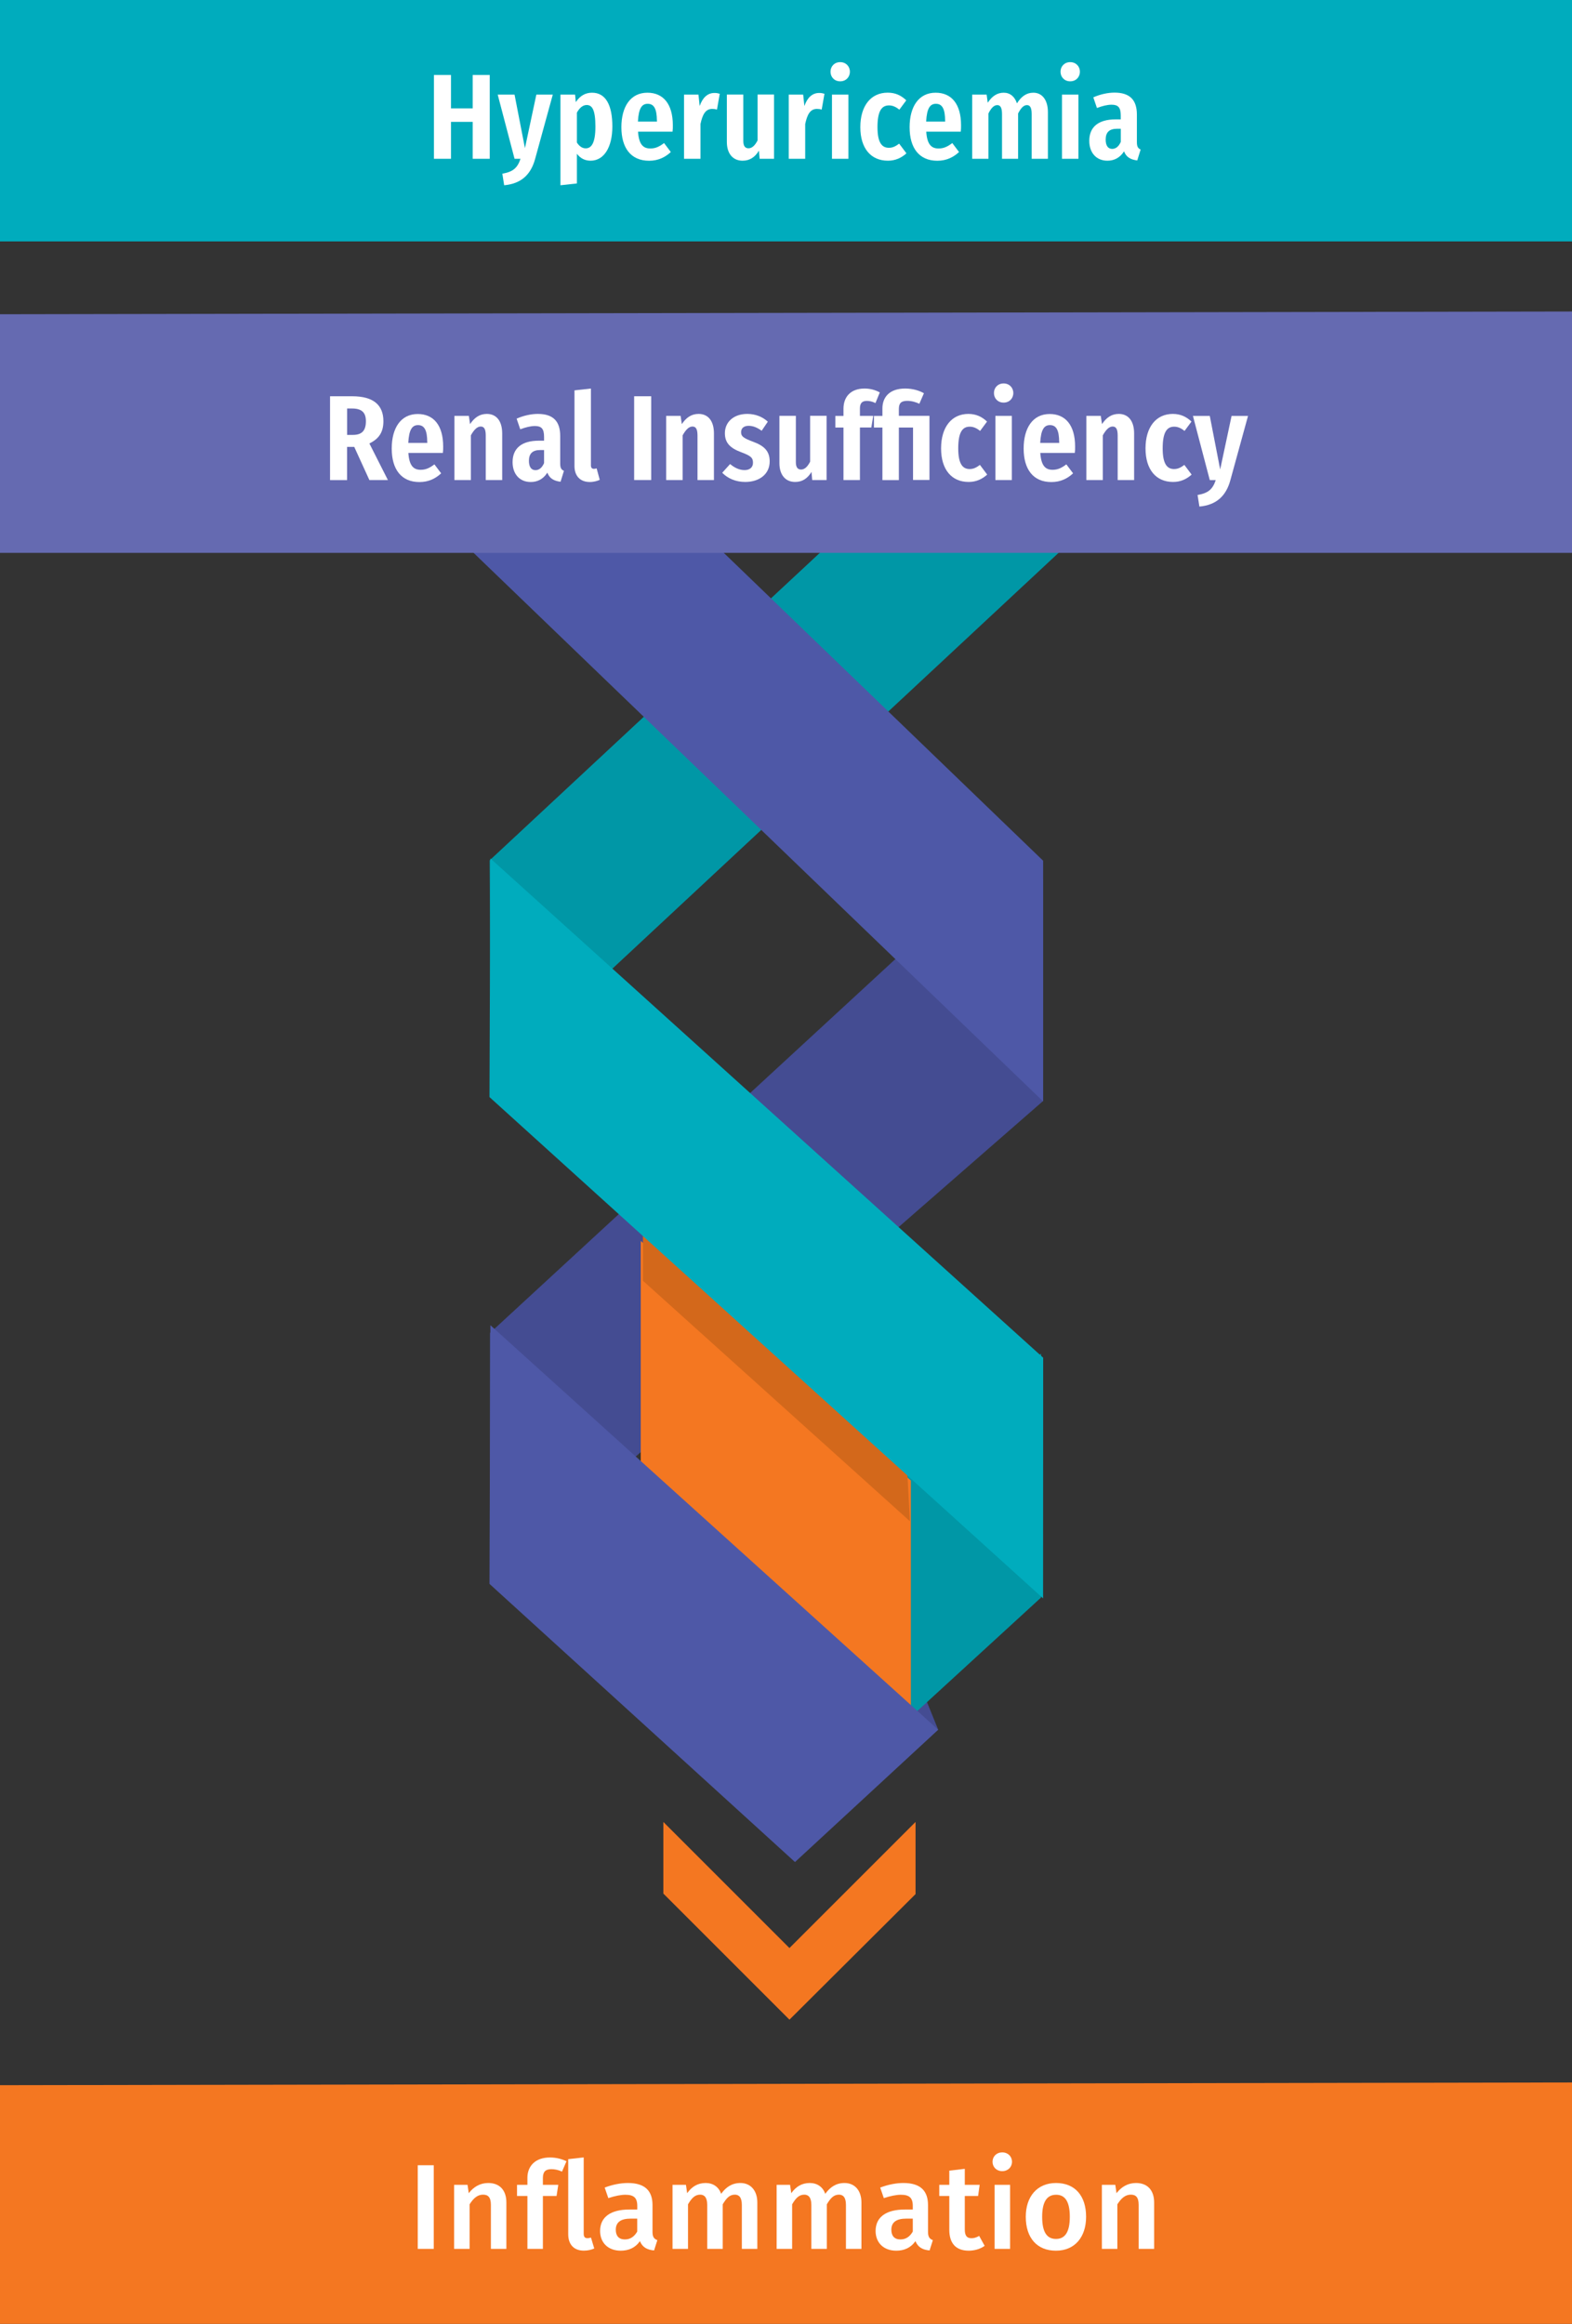
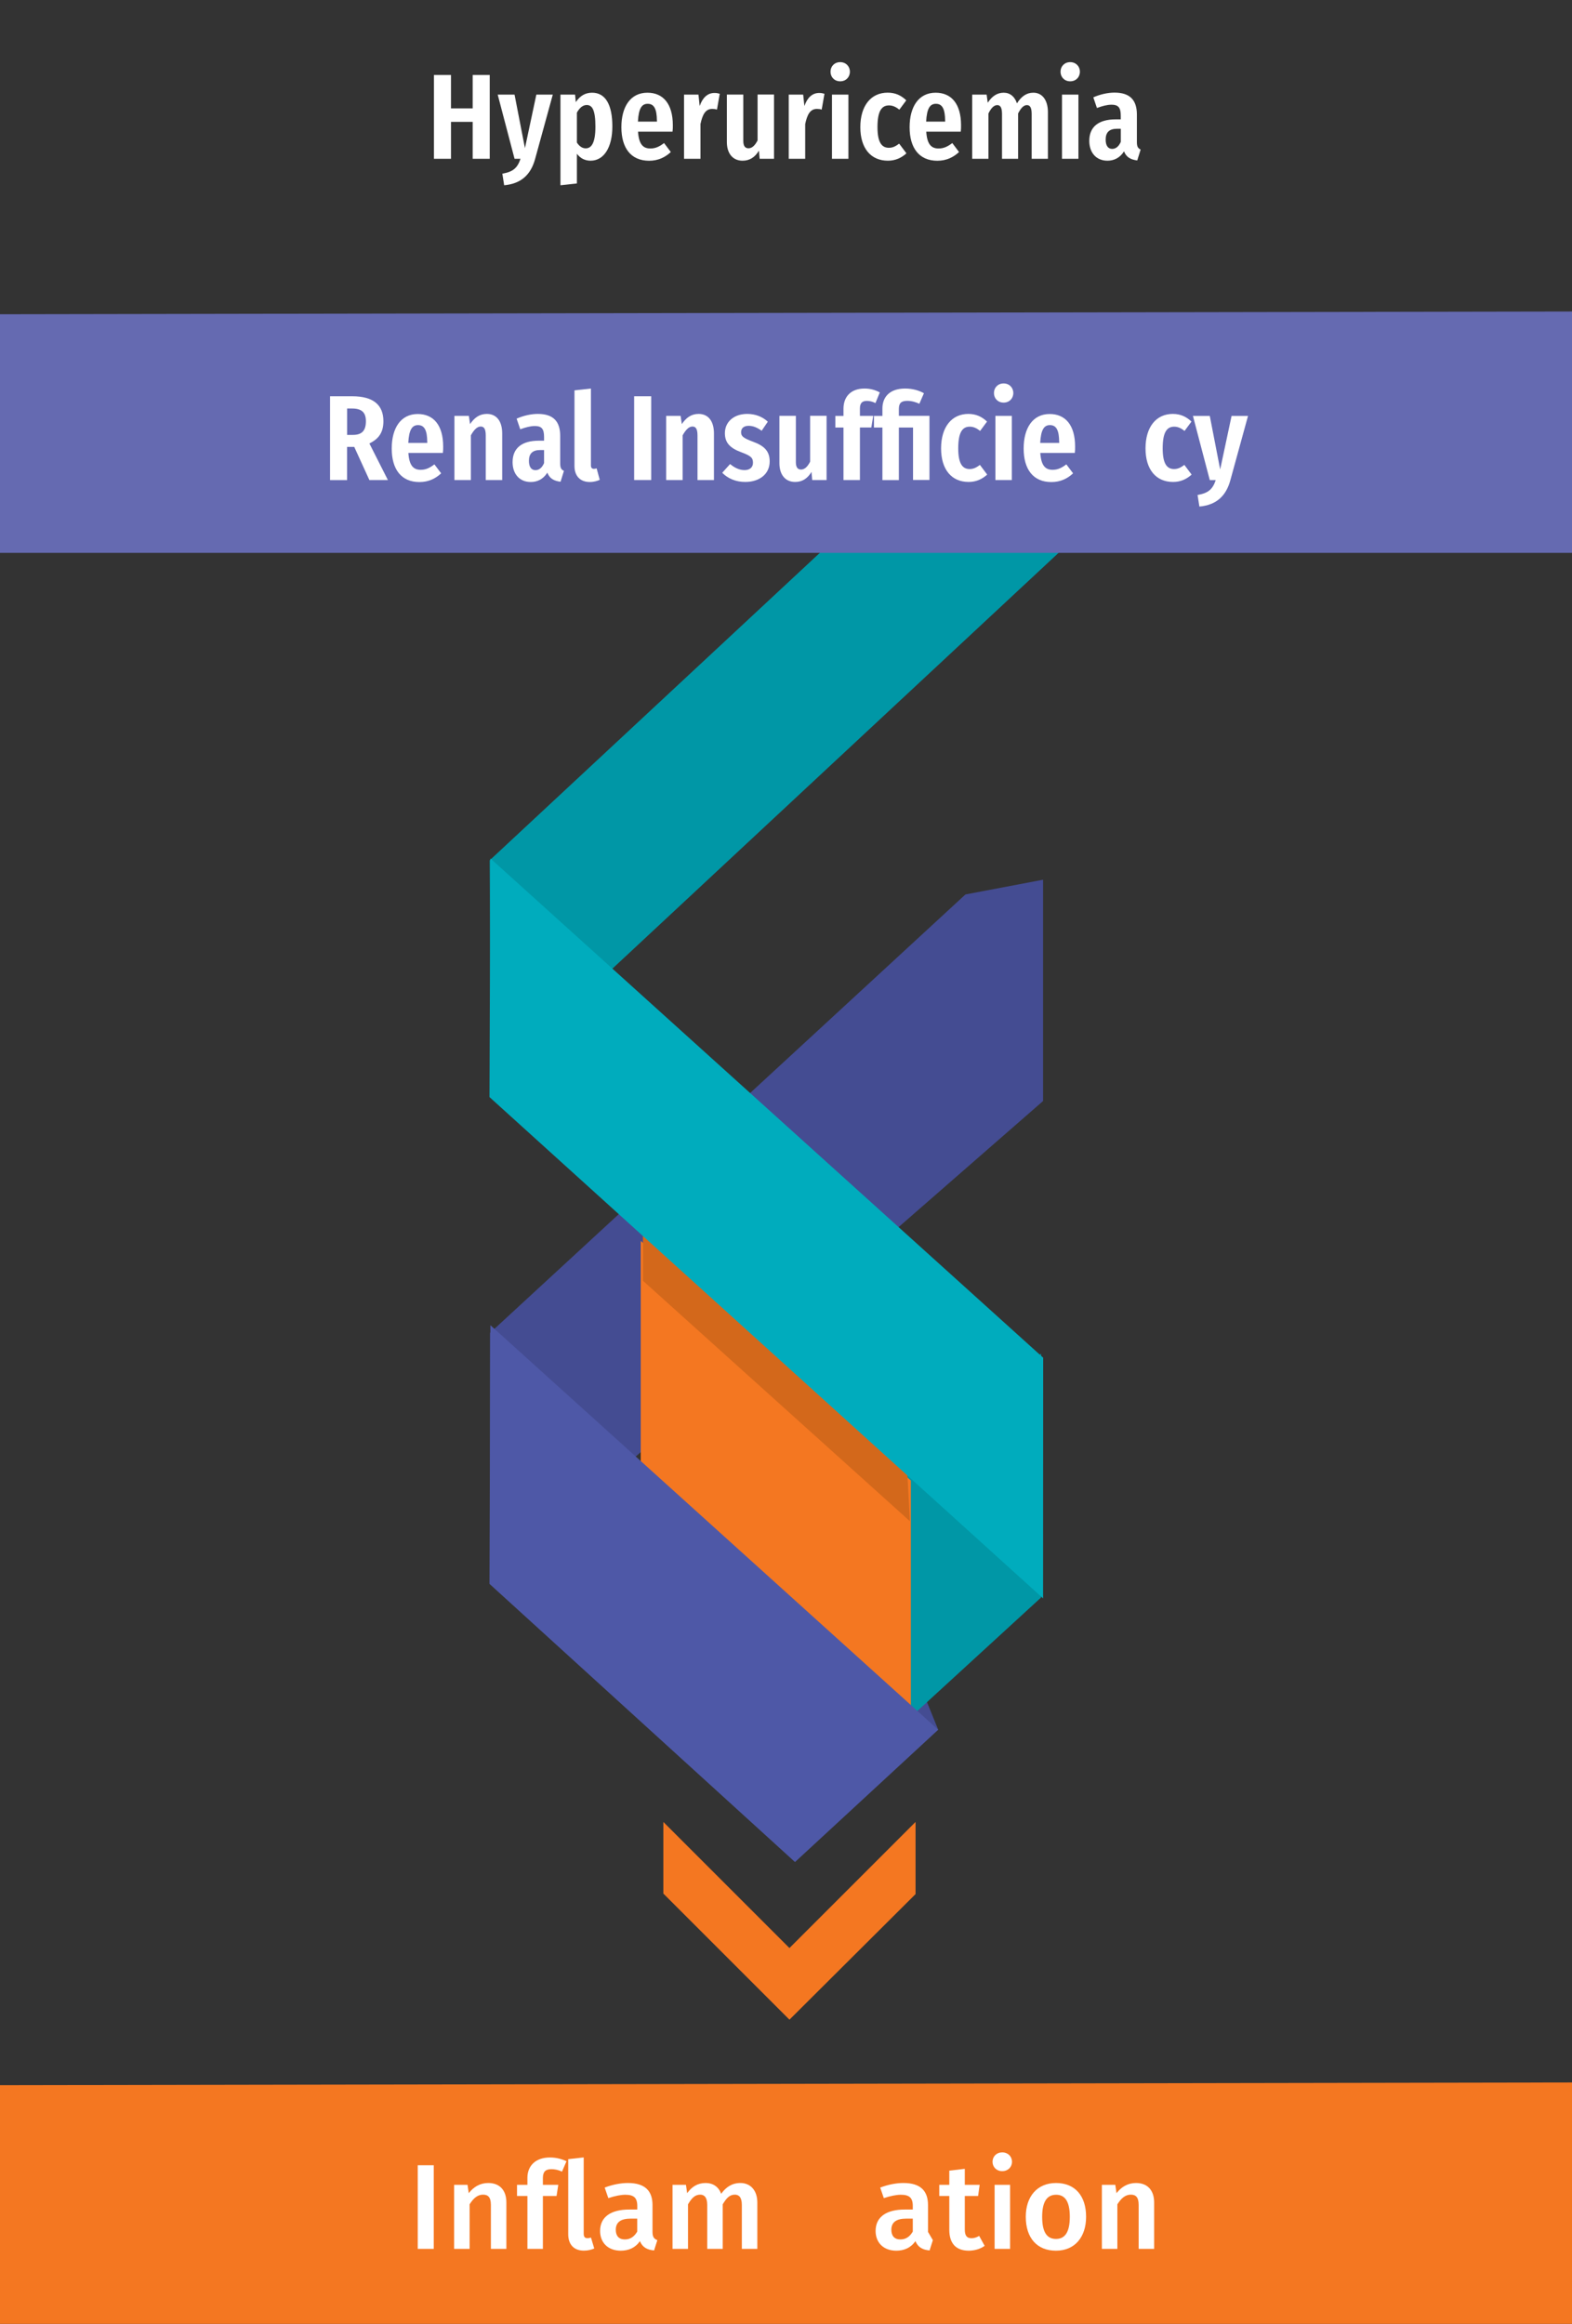
<svg xmlns="http://www.w3.org/2000/svg" version="1.1" id="Layer_1" x="0px" y="0px" viewBox="0 0 311.65 460.72" style="enable-background:new 0 0 311.65 460.72;" xml:space="preserve">
  <rect x="0" y="0" width="311.65" height="460.72" fill="#333333" stroke="none" />
  <style type="text/css">
	.st0{fill:#444C92;}
	.st1{fill:#0097A6;}
	.st2{fill:#EDC975;}
	.st3{fill:#4E58A7;}
	.st4{fill:#656AB1;}
	.st5{fill:#F47721;}
	.st6{fill:#FFFFFF;}
	.st7{fill:#00ACBD;}
	.st8{fill:#D3681B;}
</style>
  <polygon class="st0" points="186,342.93 182.02,333.12 165.87,341.38 " />
  <polyline class="st1" points="206.39,316.72 155.03,363.81 128.58,336.13 206.39,268.36 " />
  <polygon class="st0" points="206.79,174.41 206.79,218.28 97.14,313.98 97.14,264.26 191.4,177.33 " />
  <path class="st2" d="M167.94,285.39" />
  <polyline class="st1" points="224.6,95.87 97.32,214.49 97.07,170.57 182.93,90.61 " />
-   <polygon class="st3" points="206.79,218.35 91.71,107.51 97.22,65 206.8,170.64 " />
  <polygon class="st4" points="311.65,61.76 0,62.3 0,109.61 311.65,109.61 " />
  <polygon class="st5" points="311.65,412.86 0,413.4 0,460.72 311.65,460.72 " />
  <g>
    <path class="st6" d="M70.23,88.6h-1.42v6.58h-3.38V78.56h4.39c4.22,0,6.19,1.75,6.19,4.94c0,2.16-0.86,3.48-2.78,4.42l3.67,7.25   h-3.67L70.23,88.6z M69.97,86.22c1.78,0,2.57-0.84,2.57-2.71c0-1.7-0.79-2.52-2.74-2.52h-0.98v5.23H69.97z" />
    <path class="st6" d="M87.8,89.8h-6.84c0.17,2.62,1.08,3.34,2.45,3.34c0.98,0,1.78-0.36,2.71-1.08l1.34,1.78   c-1.08,1.01-2.47,1.73-4.3,1.73c-3.62,0-5.5-2.54-5.5-6.65c0-4.06,1.8-6.84,5.16-6.84c3.12,0,5.04,2.21,5.04,6.46   C87.87,88.93,87.85,89.44,87.8,89.8z M84.7,87.59c-0.02-2.18-0.5-3.31-1.82-3.31c-1.13,0-1.8,0.82-1.94,3.53h3.77V87.59z" />
    <path class="st6" d="M99.56,85.93v9.24H96.3v-8.83c0-1.34-0.36-1.78-1.01-1.78c-0.7,0-1.34,0.67-1.94,1.75v8.86h-3.26V82.45h2.86   l0.24,1.63c0.86-1.27,1.87-2.02,3.34-2.02C98.43,82.07,99.56,83.48,99.56,85.93z" />
    <path class="st6" d="M111.8,93.35l-0.67,2.16c-1.3-0.17-2.16-0.62-2.62-1.8c-0.84,1.32-2.02,1.85-3.29,1.85   c-2.21,0-3.6-1.58-3.6-3.94c0-2.76,1.82-4.25,5.21-4.25h1.03V86.6c0-1.58-0.5-2.14-1.82-2.14c-0.84,0-1.8,0.24-2.9,0.65L102.42,83   c1.34-0.6,2.88-0.94,4.2-0.94c3.05,0,4.44,1.46,4.44,4.37v5.45C111.06,92.77,111.27,93.11,111.8,93.35z M107.86,91.81v-2.59h-0.74   c-1.54,0-2.26,0.7-2.26,2.14c0,1.22,0.48,1.85,1.3,1.85C106.9,93.21,107.48,92.7,107.86,91.81z" />
    <path class="st6" d="M113.89,92.39v-15l3.26-0.36v15.22c0,0.46,0.19,0.7,0.6,0.7c0.22,0,0.38-0.05,0.53-0.1l0.62,2.28   c-0.48,0.22-1.18,0.43-1.97,0.43C115.02,95.56,113.89,94.36,113.89,92.39z" />
    <path class="st6" d="M129.1,95.17h-3.38V78.56h3.38V95.17z" />
    <path class="st6" d="M141.54,85.93v9.24h-3.26v-8.83c0-1.34-0.36-1.78-1.01-1.78c-0.7,0-1.34,0.67-1.94,1.75v8.86h-3.26V82.45h2.86   l0.24,1.63c0.86-1.27,1.87-2.02,3.34-2.02C140.41,82.07,141.54,83.48,141.54,85.93z" />
    <path class="st6" d="M152.22,83.6l-1.22,1.8c-0.86-0.62-1.68-0.98-2.59-0.98c-0.94,0-1.49,0.48-1.49,1.27s0.41,1.15,2.33,1.87   c2.18,0.79,3.34,1.82,3.34,3.91c0,2.57-2.09,4.08-4.85,4.08c-1.9,0-3.48-0.72-4.56-1.82l1.56-1.73c0.84,0.7,1.8,1.2,2.86,1.2   c1.03,0,1.68-0.53,1.68-1.46c0-0.98-0.41-1.37-2.35-2.09c-2.28-0.84-3.22-1.94-3.22-3.77c0-2.16,1.68-3.82,4.46-3.82   C149.79,82.07,151.18,82.64,152.22,83.6z" />
    <path class="st6" d="M163.88,95.17h-2.86l-0.14-1.61c-0.77,1.27-1.8,1.99-3.24,1.99c-1.99,0-3.12-1.49-3.12-3.7v-9.41h3.26v9.19   c0,1.01,0.36,1.46,1.03,1.46c0.74,0,1.32-0.62,1.8-1.56v-9.1h3.26V95.17z" />
    <path class="st6" d="M170.48,80.99v1.46h2.64l-0.38,2.3h-2.26v10.42h-3.26V84.76h-1.61v-2.3h1.61v-1.42c0-2.35,1.42-4.01,4.18-4.01   c1.18,0,2.18,0.31,3.02,0.77l-0.86,2.11c-0.62-0.31-1.18-0.43-1.7-0.43C170.91,79.48,170.48,79.93,170.48,80.99z" />
    <path class="st6" d="M183.17,77.96l-0.91,2.09c-0.65-0.31-1.49-0.58-2.38-0.58c-1.25,0-1.68,0.48-1.68,1.63v1.34h6.07v12.72h-3.26   V84.76h-2.81v10.42h-3.26V84.76h-1.68v-2.3h1.68v-1.49c0-2.14,1.32-3.94,4.51-3.94C181.01,77.03,182.29,77.46,183.17,77.96z" />
    <path class="st6" d="M195.68,83.58l-1.37,1.85c-0.7-0.55-1.32-0.84-2.06-0.84c-1.42,0-2.28,1.06-2.28,4.3c0,3.19,0.94,4.1,2.26,4.1   c0.77,0,1.32-0.29,2.04-0.82l1.44,1.92c-0.98,0.89-2.18,1.46-3.67,1.46c-3.38,0-5.47-2.45-5.47-6.65c0-4.25,2.11-6.84,5.42-6.84   C193.49,82.07,194.65,82.6,195.68,83.58z" />
    <path class="st6" d="M200.89,77.92c0,1.08-0.79,1.9-1.92,1.9c-1.13,0-1.92-0.82-1.92-1.9s0.79-1.9,1.92-1.9   C200.09,76.02,200.89,76.84,200.89,77.92z M200.6,95.17h-3.26V82.45h3.26V95.17z" />
    <path class="st6" d="M213.08,89.8h-6.84c0.17,2.62,1.08,3.34,2.45,3.34c0.98,0,1.78-0.36,2.71-1.08l1.34,1.78   c-1.08,1.01-2.47,1.73-4.3,1.73c-3.62,0-5.5-2.54-5.5-6.65c0-4.06,1.8-6.84,5.16-6.84c3.12,0,5.04,2.21,5.04,6.46   C213.15,88.93,213.13,89.44,213.08,89.8z M209.98,87.59c-0.02-2.18-0.5-3.31-1.82-3.31c-1.13,0-1.8,0.82-1.94,3.53h3.77V87.59z" />
-     <path class="st6" d="M224.84,85.93v9.24h-3.26v-8.83c0-1.34-0.36-1.78-1.01-1.78c-0.7,0-1.34,0.67-1.94,1.75v8.86h-3.26V82.45h2.86   l0.24,1.63c0.86-1.27,1.87-2.02,3.34-2.02C223.71,82.07,224.84,83.48,224.84,85.93z" />
    <path class="st6" d="M236.21,83.58l-1.37,1.85c-0.7-0.55-1.32-0.84-2.06-0.84c-1.42,0-2.28,1.06-2.28,4.3c0,3.19,0.94,4.1,2.26,4.1   c0.77,0,1.32-0.29,2.04-0.82l1.44,1.92c-0.98,0.89-2.18,1.46-3.67,1.46c-3.38,0-5.47-2.45-5.47-6.65c0-4.25,2.11-6.84,5.42-6.84   C234.03,82.07,235.18,82.6,236.21,83.58z" />
    <path class="st6" d="M243.92,95.2c-0.84,3.1-2.74,4.92-6.14,5.23l-0.36-2.3c2.14-0.36,3-1.15,3.6-2.95h-1.18l-3.34-12.72h3.34   l2.06,10.61l2.26-10.61h3.26L243.92,95.2z" />
  </g>
-   <rect class="st7" width="311.65" height="47.86" />
  <g>
    <path class="st6" d="M93.71,24.16h-4.3v7.32h-3.38V14.87h3.38v6.62h4.3v-6.62h3.38v16.61h-3.38V24.16z" />
    <path class="st6" d="M106.09,31.5c-0.84,3.1-2.74,4.92-6.14,5.23l-0.36-2.3c2.14-0.36,3-1.15,3.6-2.95h-1.18l-3.34-12.72h3.34   l2.06,10.61l2.26-10.61h3.26L106.09,31.5z" />
    <path class="st6" d="M121.4,25.07c0,4.13-1.66,6.79-4.32,6.79c-1.13,0-2.02-0.48-2.71-1.37v5.88l-3.26,0.36V18.76h2.9l0.14,1.49   c0.86-1.3,1.94-1.87,3.22-1.87C120.06,18.37,121.4,20.8,121.4,25.07z M118.04,25.12c0-3.38-0.65-4.3-1.73-4.3   c-0.79,0-1.44,0.6-1.94,1.51v5.93c0.48,0.74,1.06,1.15,1.75,1.15C117.27,29.41,118.04,28.31,118.04,25.12z" />
    <path class="st6" d="M133.33,26.1h-6.84c0.17,2.62,1.08,3.34,2.45,3.34c0.98,0,1.78-0.36,2.71-1.08l1.34,1.78   c-1.08,1.01-2.47,1.73-4.3,1.73c-3.62,0-5.5-2.54-5.5-6.65c0-4.06,1.8-6.84,5.16-6.84c3.12,0,5.04,2.21,5.04,6.46   C133.4,25.24,133.38,25.74,133.33,26.1z M130.23,23.89c-0.02-2.18-0.5-3.31-1.82-3.31c-1.13,0-1.8,0.82-1.94,3.53h3.77V23.89z" />
    <path class="st6" d="M142.69,18.59l-0.55,3.14c-0.31-0.1-0.58-0.14-0.94-0.14c-1.37,0-1.94,1.18-2.33,3v6.89h-3.26V18.76h2.86   l0.24,2.26c0.58-1.66,1.56-2.59,2.93-2.59C142.02,18.42,142.35,18.49,142.69,18.59z" />
    <path class="st6" d="M153.46,31.48h-2.86l-0.14-1.61c-0.77,1.27-1.8,1.99-3.24,1.99c-1.99,0-3.12-1.49-3.12-3.7v-9.41h3.26v9.19   c0,1.01,0.36,1.46,1.03,1.46c0.74,0,1.32-0.62,1.8-1.56v-9.1h3.26V31.48z" />
    <path class="st6" d="M163.45,18.59l-0.55,3.14c-0.31-0.1-0.58-0.14-0.94-0.14c-1.37,0-1.94,1.18-2.33,3v6.89h-3.26V18.76h2.86   l0.24,2.26c0.58-1.66,1.56-2.59,2.93-2.59C162.77,18.42,163.11,18.49,163.45,18.59z" />
    <path class="st6" d="M168.49,14.22c0,1.08-0.79,1.9-1.92,1.9c-1.13,0-1.92-0.82-1.92-1.9s0.79-1.9,1.92-1.9   C167.69,12.32,168.49,13.14,168.49,14.22z M168.2,31.48h-3.26V18.76h3.26V31.48z" />
    <path class="st6" d="M179.67,19.89l-1.37,1.85c-0.7-0.55-1.32-0.84-2.06-0.84c-1.42,0-2.28,1.06-2.28,4.3c0,3.19,0.94,4.1,2.26,4.1   c0.77,0,1.32-0.29,2.04-0.82l1.44,1.92c-0.98,0.89-2.18,1.46-3.67,1.46c-3.38,0-5.47-2.45-5.47-6.65c0-4.25,2.11-6.84,5.42-6.84   C177.49,18.37,178.64,18.9,179.67,19.89z" />
    <path class="st6" d="M190.47,26.1h-6.84c0.17,2.62,1.08,3.34,2.45,3.34c0.98,0,1.78-0.36,2.71-1.08l1.34,1.78   c-1.08,1.01-2.47,1.73-4.3,1.73c-3.62,0-5.5-2.54-5.5-6.65c0-4.06,1.8-6.84,5.16-6.84c3.12,0,5.04,2.21,5.04,6.46   C190.54,25.24,190.52,25.74,190.47,26.1z M187.37,23.89c-0.02-2.18-0.5-3.31-1.82-3.31c-1.13,0-1.8,0.82-1.94,3.53h3.77V23.89z" />
    <path class="st6" d="M207.75,22.24v9.24h-3.22v-8.86c0-1.34-0.36-1.78-0.94-1.78c-0.67,0-1.22,0.62-1.75,1.66v8.98h-3.19v-8.86   c0-1.34-0.36-1.78-0.94-1.78c-0.67,0-1.25,0.62-1.75,1.66v8.98h-3.22V18.76h2.86l0.22,1.61c0.82-1.25,1.82-1.99,3.17-1.99   c1.25,0,2.18,0.77,2.62,2.11c0.84-1.32,1.85-2.11,3.24-2.11C206.6,18.37,207.75,19.81,207.75,22.24z" />
    <path class="st6" d="M214.09,14.22c0,1.08-0.79,1.9-1.92,1.9c-1.13,0-1.92-0.82-1.92-1.9s0.79-1.9,1.92-1.9   C213.29,12.32,214.09,13.14,214.09,14.22z M213.8,31.48h-3.26V18.76h3.26V31.48z" />
    <path class="st6" d="M226.13,29.65l-0.67,2.16c-1.3-0.17-2.16-0.62-2.62-1.8c-0.84,1.32-2.02,1.85-3.29,1.85   c-2.21,0-3.6-1.58-3.6-3.94c0-2.76,1.82-4.25,5.21-4.25h1.03v-0.77c0-1.58-0.5-2.14-1.82-2.14c-0.84,0-1.8,0.24-2.9,0.65   l-0.72-2.11c1.34-0.6,2.88-0.94,4.2-0.94c3.05,0,4.44,1.46,4.44,4.37v5.45C225.39,29.08,225.61,29.41,226.13,29.65z M222.2,28.12   v-2.59h-0.74c-1.54,0-2.26,0.7-2.26,2.14c0,1.22,0.48,1.85,1.3,1.85C221.24,29.51,221.81,29.01,222.2,28.12z" />
  </g>
  <polygon class="st5" points="181.51,375.51 181.51,361.21 156.51,386.21 131.51,361.21 131.51,375.41 156.51,400.41 " />
  <g>
    <path class="st6" d="M85.99,445.85h-3.17v-16.58h3.17V445.85z" />
    <path class="st6" d="M100.39,436.66v9.19h-3.07v-8.71c0-1.58-0.6-2.04-1.56-2.04c-1.1,0-1.92,0.74-2.66,1.92v8.83h-3.07v-12.7h2.66   l0.24,1.66c0.98-1.27,2.26-2.02,3.87-2.02C99.07,432.79,100.39,434.23,100.39,436.66z" />
    <path class="st6" d="M107.63,431.81v1.34h3.05l-0.34,2.21h-2.71v10.49h-3.07v-10.49h-2.06v-2.21h2.06v-1.39   c0-2.3,1.54-4.03,4.46-4.03c1.27,0,2.3,0.29,3.29,0.74l-0.89,2.06c-0.77-0.36-1.49-0.48-2.09-0.48   C108.09,430.05,107.63,430.61,107.63,431.81z" />
    <path class="st6" d="M112.65,442.94v-14.88l3.07-0.34v15.12c0,0.6,0.22,0.89,0.72,0.89c0.29,0,0.5-0.05,0.72-0.12l0.65,2.16   c-0.53,0.24-1.25,0.43-2.04,0.43C113.83,446.21,112.65,445.03,112.65,442.94z" />
    <path class="st6" d="M130.32,444.12l-0.65,2.04c-1.39-0.12-2.3-0.63-2.81-1.85c-0.89,1.34-2.28,1.9-3.79,1.9   c-2.54,0-4.1-1.61-4.1-3.91c0-2.76,2.09-4.25,5.79-4.25h1.58v-0.72c0-1.66-0.74-2.21-2.38-2.21c-0.86,0-2.09,0.24-3.36,0.67   l-0.72-2.09c1.56-0.6,3.17-0.91,4.61-0.91c3.38,0,4.87,1.56,4.87,4.37v5.33C129.36,443.52,129.69,443.88,130.32,444.12z    M126.33,442.42v-2.57h-1.27c-1.99,0-2.98,0.72-2.98,2.21c0,1.22,0.62,1.92,1.8,1.92C124.96,443.98,125.75,443.42,126.33,442.42z" />
    <path class="st6" d="M150.14,436.66v9.19h-3.07v-8.71c0-1.58-0.62-2.04-1.39-2.04c-1.06,0-1.7,0.74-2.4,1.92v8.83h-3.07v-8.71   c0-1.58-0.65-2.04-1.39-2.04c-1.08,0-1.73,0.74-2.42,1.92v8.83h-3.07v-12.7h2.66l0.24,1.66c0.91-1.27,2.06-2.02,3.67-2.02   c1.49,0,2.59,0.79,3.07,2.14c0.96-1.32,2.14-2.14,3.82-2.14C148.79,432.79,150.14,434.26,150.14,436.66z" />
-     <path class="st6" d="M170.78,436.66v9.19h-3.07v-8.71c0-1.58-0.62-2.04-1.39-2.04c-1.06,0-1.7,0.74-2.4,1.92v8.83h-3.07v-8.71   c0-1.58-0.65-2.04-1.39-2.04c-1.08,0-1.73,0.74-2.42,1.92v8.83h-3.07v-12.7h2.66l0.24,1.66c0.91-1.27,2.06-2.02,3.67-2.02   c1.49,0,2.59,0.79,3.07,2.14c0.96-1.32,2.14-2.14,3.82-2.14C169.44,432.79,170.78,434.26,170.78,436.66z" />
-     <path class="st6" d="M184.94,444.12l-0.65,2.04c-1.39-0.12-2.3-0.63-2.81-1.85c-0.89,1.34-2.28,1.9-3.79,1.9   c-2.54,0-4.1-1.61-4.1-3.91c0-2.76,2.09-4.25,5.79-4.25h1.58v-0.72c0-1.66-0.74-2.21-2.38-2.21c-0.86,0-2.09,0.24-3.36,0.67   l-0.72-2.09c1.56-0.6,3.17-0.91,4.61-0.91c3.38,0,4.87,1.56,4.87,4.37v5.33C183.98,443.52,184.32,443.88,184.94,444.12z    M180.96,442.42v-2.57h-1.27c-1.99,0-2.98,0.72-2.98,2.21c0,1.22,0.62,1.92,1.8,1.92C179.59,443.98,180.38,443.42,180.96,442.42z" />
+     <path class="st6" d="M184.94,444.12l-0.65,2.04c-1.39-0.12-2.3-0.63-2.81-1.85c-0.89,1.34-2.28,1.9-3.79,1.9   c-2.54,0-4.1-1.61-4.1-3.91c0-2.76,2.09-4.25,5.79-4.25h1.58v-0.72c0-1.66-0.74-2.21-2.38-2.21c-0.86,0-2.09,0.24-3.36,0.67   l-0.72-2.09c1.56-0.6,3.17-0.91,4.61-0.91c3.38,0,4.87,1.56,4.87,4.37v5.33z    M180.96,442.42v-2.57h-1.27c-1.99,0-2.98,0.72-2.98,2.21c0,1.22,0.62,1.92,1.8,1.92C179.59,443.98,180.38,443.42,180.96,442.42z" />
    <path class="st6" d="M195.21,445.25c-0.91,0.65-2.06,0.96-3.19,0.96c-2.5-0.02-3.82-1.44-3.82-4.15v-6.7h-1.99v-2.21h1.99v-2.81   l3.07-0.36v3.17h2.95l-0.31,2.21h-2.64v6.63c0,1.25,0.41,1.75,1.34,1.75c0.48,0,0.96-0.14,1.51-0.46L195.21,445.25z" />
    <path class="st6" d="M200.63,428.59c0,1.03-0.79,1.85-1.94,1.85c-1.13,0-1.92-0.82-1.92-1.85c0-1.06,0.79-1.87,1.92-1.87   C199.84,426.72,200.63,427.53,200.63,428.59z M200.25,445.85h-3.07v-12.7h3.07V445.85z" />
    <path class="st6" d="M215.32,439.49c0,4.01-2.23,6.72-5.98,6.72s-5.98-2.54-5.98-6.72c0-3.98,2.23-6.7,6-6.7   C213.12,432.79,215.32,435.34,215.32,439.49z M206.61,439.49c0,3.05,0.94,4.39,2.74,4.39c1.8,0,2.74-1.37,2.74-4.39   s-0.94-4.37-2.71-4.37C207.57,435.12,206.61,436.49,206.61,439.49z" />
    <path class="st6" d="M228.81,436.66v9.19h-3.07v-8.71c0-1.58-0.6-2.04-1.56-2.04c-1.1,0-1.92,0.74-2.66,1.92v8.83h-3.07v-12.7h2.66   l0.24,1.66c0.98-1.27,2.26-2.02,3.87-2.02C227.49,432.79,228.81,434.23,228.81,436.66z" />
  </g>
  <polygon class="st5" points="127.03,294.64 127.03,246.02 180.58,293.52 180.58,344.48 " />
  <polygon class="st8" points="180.39,301.59 179.78,290.21 127.46,240.36 127.46,253.91 " />
  <polygon class="st7" points="206.79,316.88 97.04,217.5 97.22,170.19 206.81,269.17 " />
  <polygon class="st3" points="157.61,369.16 97.04,314.01 97.22,262.73 186,342.93 " />
</svg>